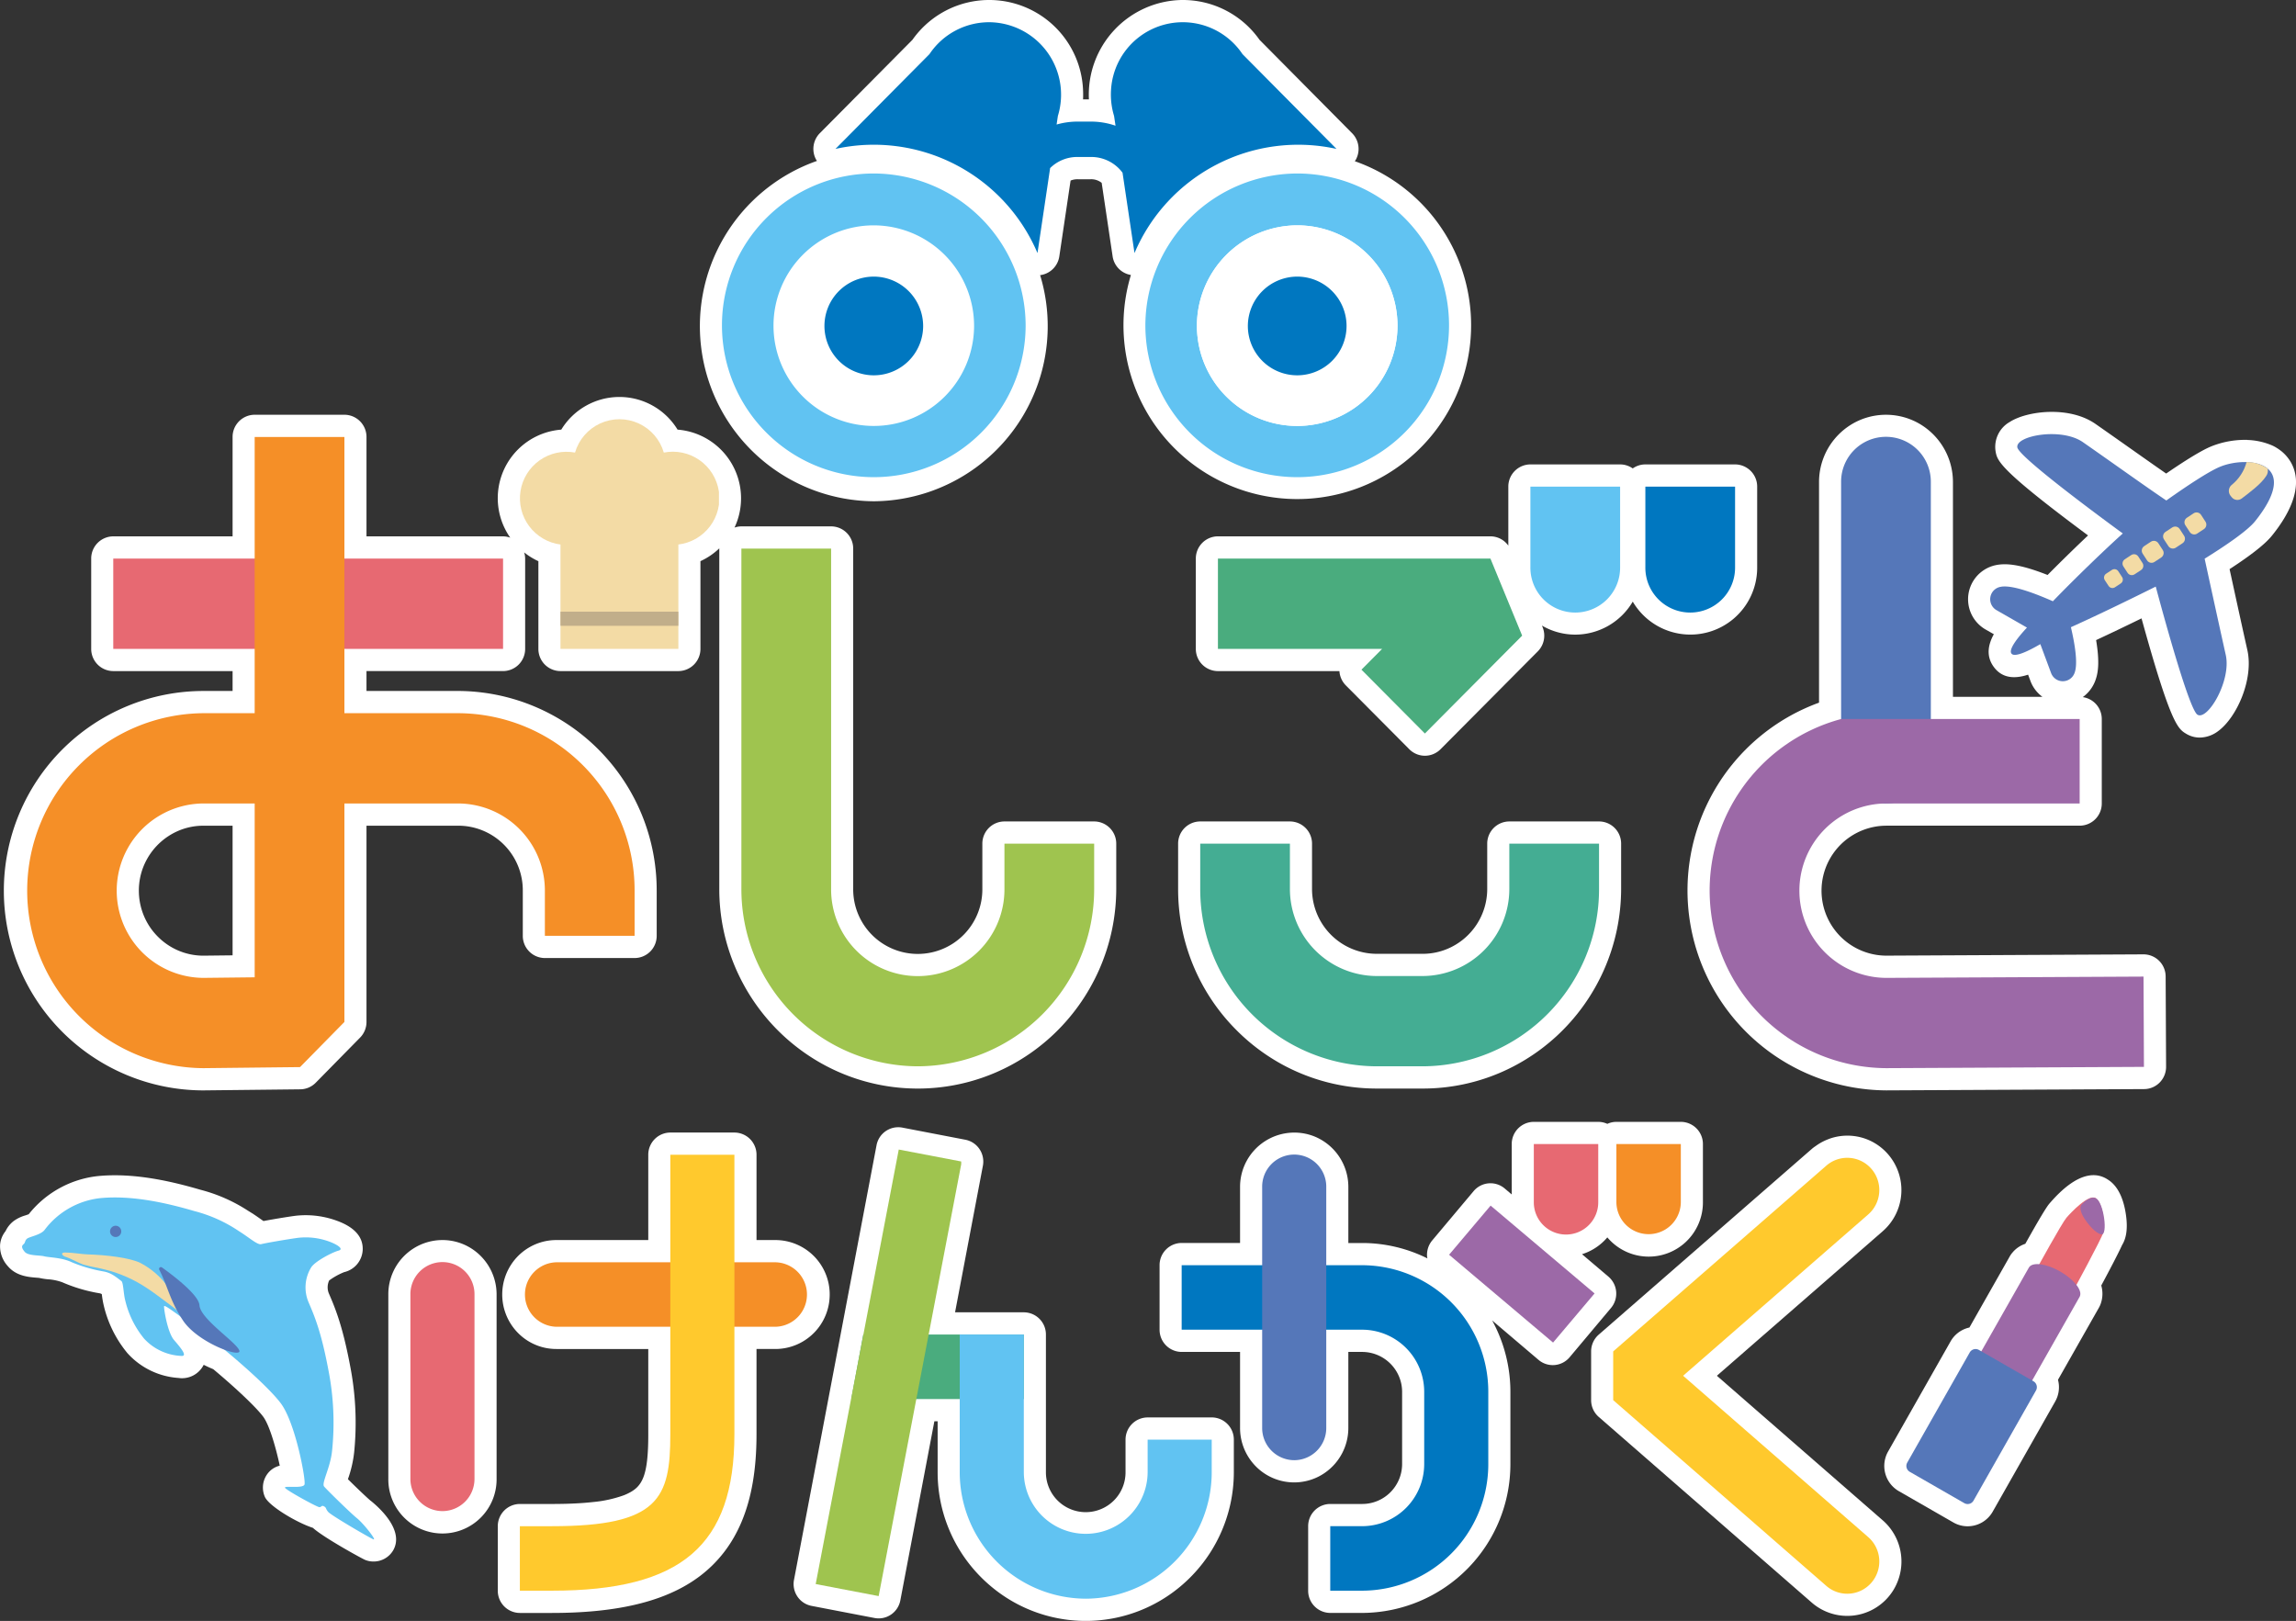
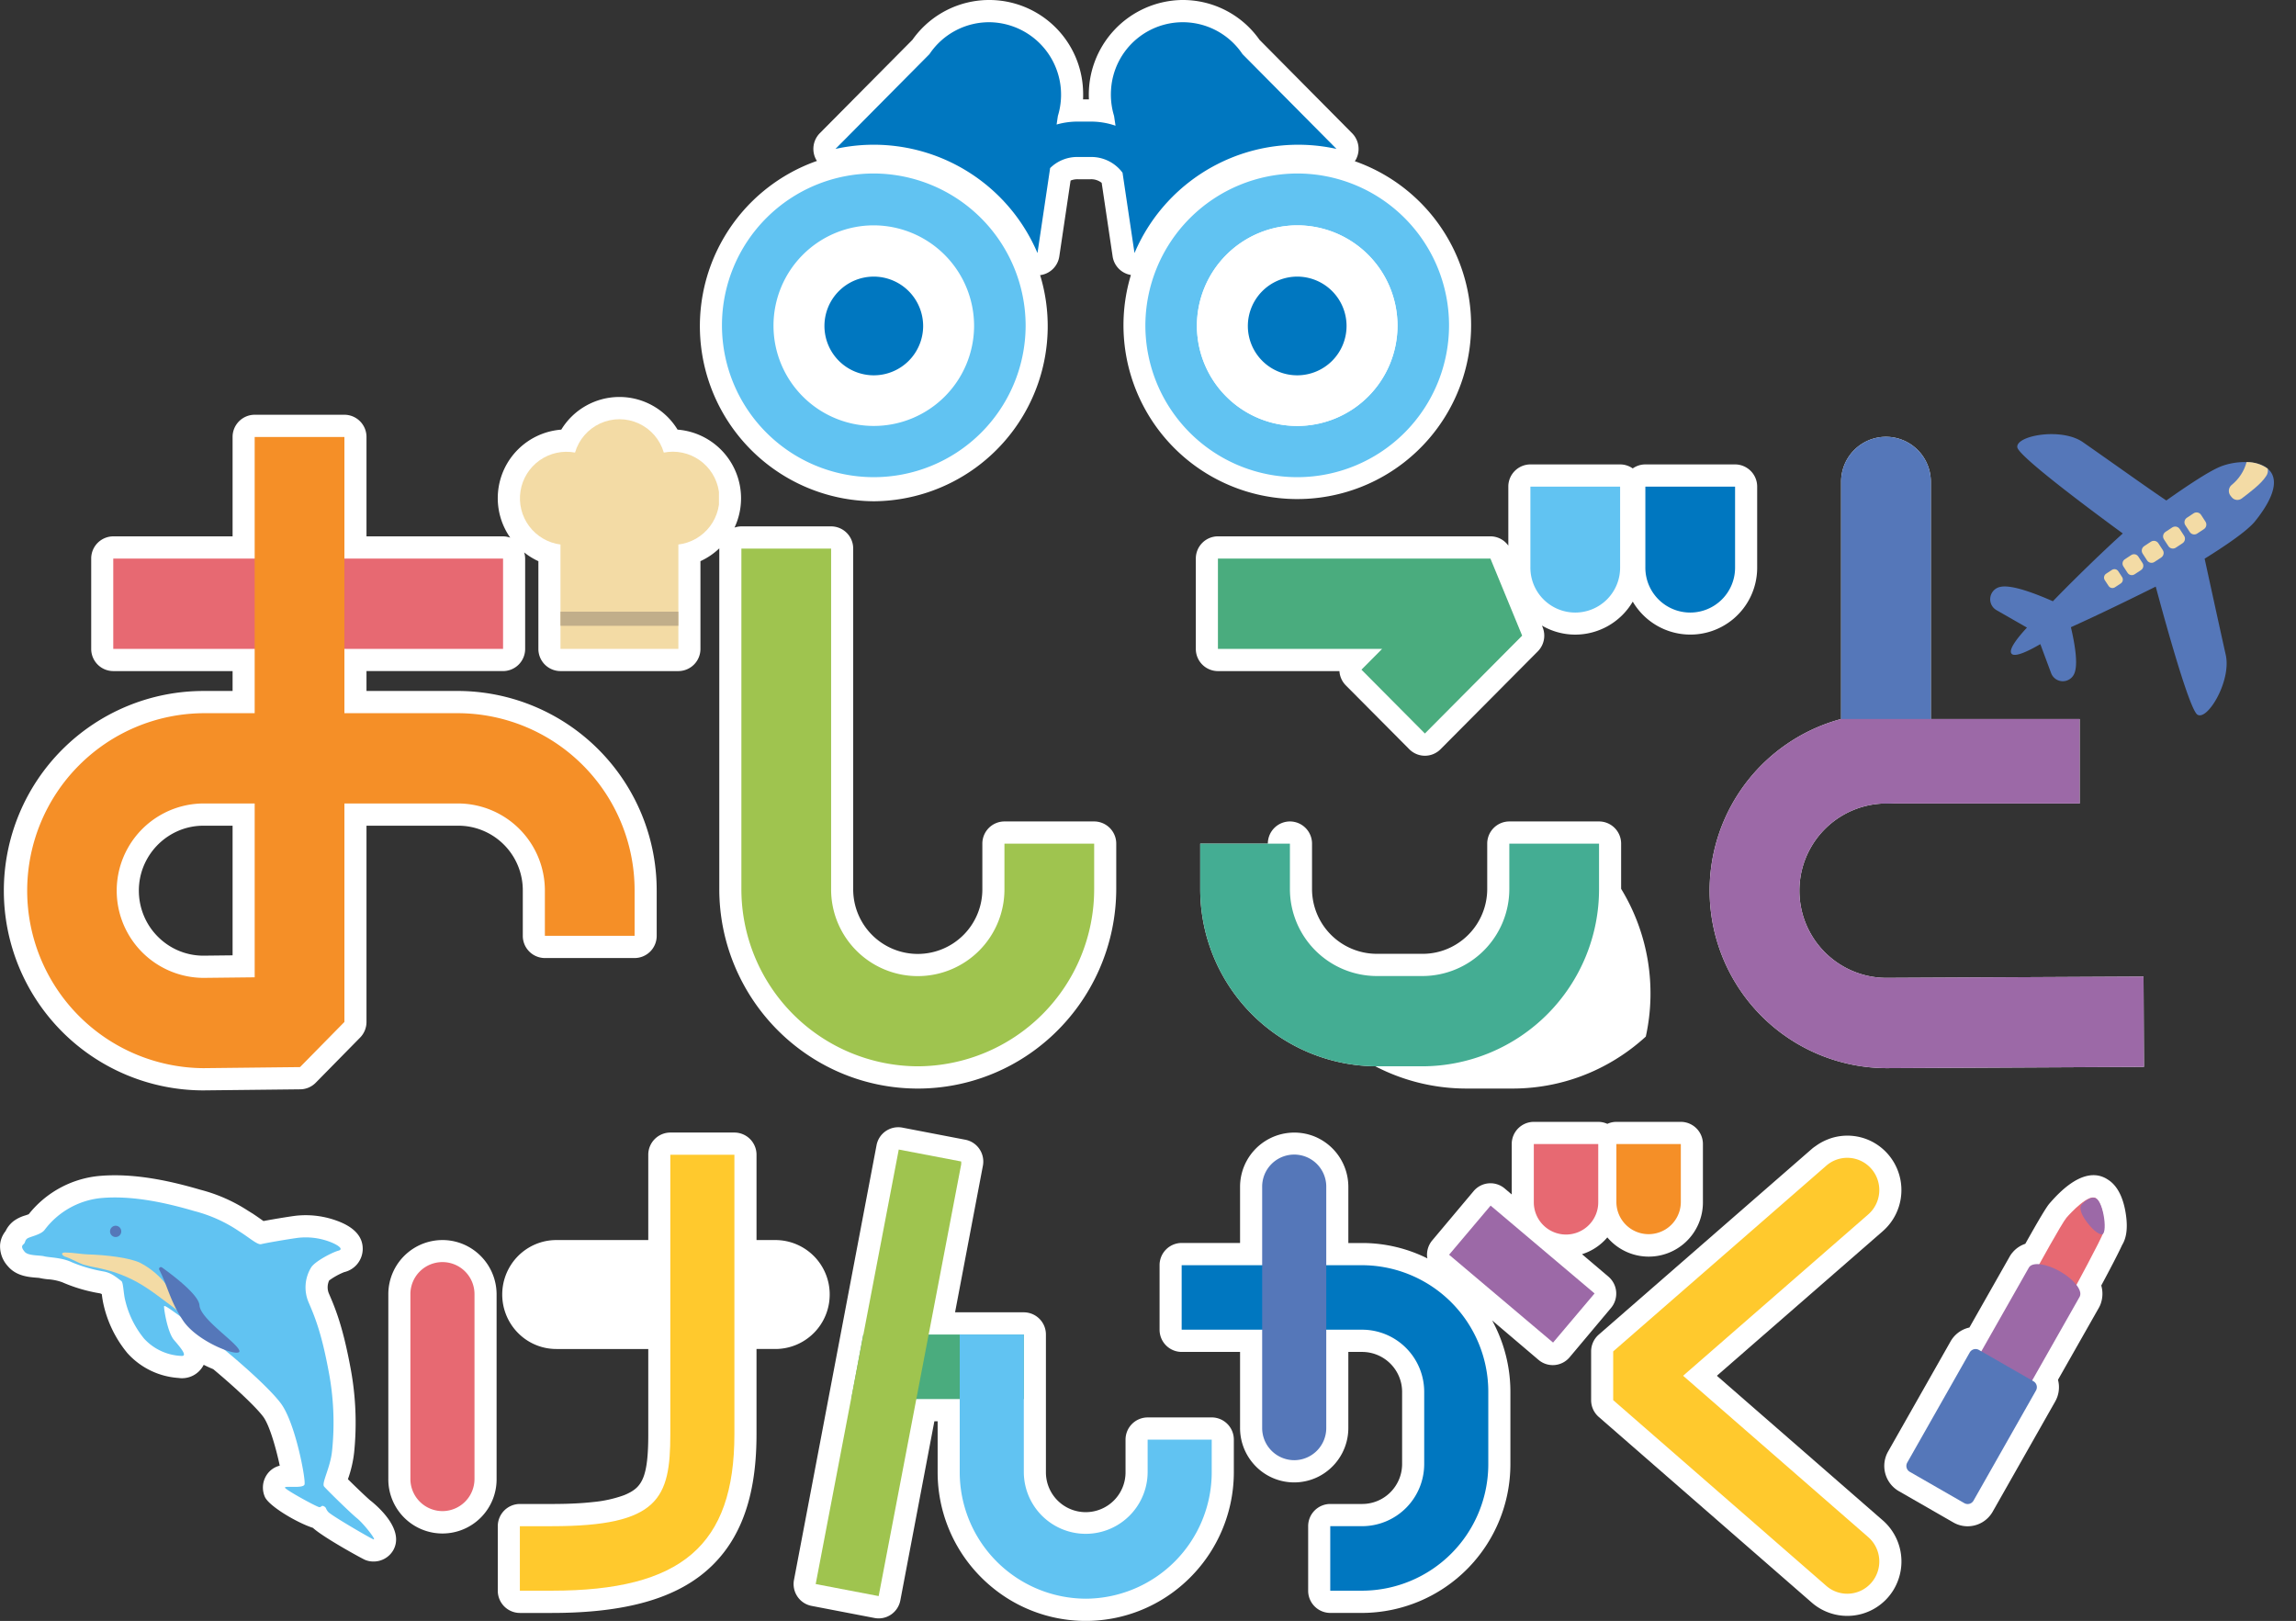
<svg xmlns="http://www.w3.org/2000/svg" xmlns:xlink="http://www.w3.org/1999/xlink" id="logo" width="519.657" height="366.859" viewBox="0 0 519.657 366.859">
  <rect x="0" y="0" width="519.657" height="366.859" fill="#333333" stroke="none" />
  <defs>
    <clipPath id="clip-path">
      <rect id="長方形_9682" data-name="長方形 9682" width="519.657" height="366.859" fill="none" />
    </clipPath>
    <clipPath id="clip-path-3">
      <path id="パス_13739" data-name="パス 13739" d="M282.361,65.54l-1.533,1.013a1.223,1.223,0,0,0-.348,1.684l1.007,1.544a1.206,1.206,0,0,0,1.672.35l1.535-1.013a1.225,1.225,0,0,0,.349-1.683l-1.007-1.546a1.212,1.212,0,0,0-1.676-.35" transform="translate(-280.283 -65.343)" fill="none" />
    </clipPath>
    <linearGradient id="linear-gradient" x1="-93.396" y1="48.653" x2="-93.063" y2="48.653" gradientUnits="objectBoundingBox">
      <stop offset="0" stop-color="#e6cec1" />
      <stop offset="0.035" stop-color="#e6cec1" />
      <stop offset="1" stop-color="#f3dba5" />
    </linearGradient>
    <clipPath id="clip-path-4">
      <path id="パス_13740" data-name="パス 13740" d="M279.619,67.341l-1.535,1.012a1.226,1.226,0,0,0-.348,1.684l1.005,1.544a1.21,1.21,0,0,0,1.676.35l1.533-1.012a1.225,1.225,0,0,0,.349-1.684l-1.007-1.544a1.209,1.209,0,0,0-1.014-.548,1.186,1.186,0,0,0-.66.2" transform="translate(-277.541 -67.142)" fill="none" />
    </clipPath>
    <linearGradient id="linear-gradient-2" x1="-92.513" y1="48.033" x2="-92.18" y2="48.033" xlink:href="#linear-gradient" />
    <clipPath id="clip-path-5">
      <path id="パス_13741" data-name="パス 13741" d="M276.884,69.159,275.35,70.17A1.225,1.225,0,0,0,275,71.855l1.005,1.544a1.208,1.208,0,0,0,1.674.35l1.535-1.012a1.226,1.226,0,0,0,.347-1.684l-1.005-1.544a1.211,1.211,0,0,0-1.014-.548,1.186,1.186,0,0,0-.66.2" transform="translate(-274.805 -68.96)" fill="none" />
    </clipPath>
    <linearGradient id="linear-gradient-3" x1="-91.6" y1="47.407" x2="-91.266" y2="47.407" xlink:href="#linear-gradient" />
    <clipPath id="clip-path-6">
      <path id="パス_13742" data-name="パス 13742" d="M274.314,70.858l-1.461.964a1.162,1.162,0,0,0-.33,1.6l.956,1.468a1.148,1.148,0,0,0,1.591.332l1.459-.962a1.165,1.165,0,0,0,.332-1.6L275.9,71.19a1.149,1.149,0,0,0-.963-.52,1.13,1.13,0,0,0-.628.188" transform="translate(-272.335 -70.67)" fill="none" />
    </clipPath>
    <linearGradient id="linear-gradient-4" x1="-95.425" y1="49.243" x2="-95.075" y2="49.243" xlink:href="#linear-gradient" />
    <clipPath id="clip-path-7">
      <path id="パス_13743" data-name="パス 13743" d="M271.75,72.745l-1.319.868a1.055,1.055,0,0,0-.3,1.447L271,76.384a1.035,1.035,0,0,0,1.434.3l1.319-.87a1.049,1.049,0,0,0,.3-1.443l-.864-1.326a1.031,1.031,0,0,0-.87-.47,1.016,1.016,0,0,0-.564.17" transform="translate(-269.965 -72.575)" fill="none" />
    </clipPath>
    <linearGradient id="linear-gradient-5" x1="-104.849" y1="53.814" x2="-104.461" y2="53.814" xlink:href="#linear-gradient" />
    <clipPath id="clip-path-8">
      <path id="パス_13744" data-name="パス 13744" d="M289.992,58.924a9.982,9.982,0,0,1-3.385,5.176,1.767,1.767,0,0,0-.247,2.446l.272.335a1.636,1.636,0,0,0,2.268.277c1.582-1.205,4.348-3.237,5.47-4.995a2.149,2.149,0,0,0,.4-1.762,8,8,0,0,0-4.72-1.477h-.056" transform="translate(-285.978 -58.924)" fill="none" />
    </clipPath>
    <linearGradient id="linear-gradient-6" x1="-54.407" y1="29.893" x2="-54.217" y2="29.893" xlink:href="#linear-gradient" />
    <clipPath id="clip-path-9">
      <path id="パス_13745" data-name="パス 13745" d="M79.187,61.007a10.537,10.537,0,1,0-3.293,20.807v23.62h26.68V81.813A10.54,10.54,0,1,0,99.28,61.007a10.46,10.46,0,0,0-20.093,0" transform="translate(-66.705 -53.458)" fill="none" />
    </clipPath>
    <linearGradient id="linear-gradient-7" x1="-2.612" y1="5.233" x2="-2.572" y2="5.233" xlink:href="#linear-gradient" />
    <clipPath id="clip-path-11">
      <rect id="長方形_9663" data-name="長方形 9663" width="20.307" height="82.946" fill="none" />
    </clipPath>
    <clipPath id="clip-path-12">
      <rect id="長方形_9664" data-name="長方形 9664" width="98.313" height="79.019" fill="none" />
    </clipPath>
    <clipPath id="clip-path-13">
      <rect id="長方形_9666" data-name="長方形 9666" width="88.225" height="20.432" fill="none" />
    </clipPath>
    <clipPath id="clip-path-14">
      <rect id="長方形_9667" data-name="長方形 9667" width="137.511" height="142.853" fill="none" />
    </clipPath>
    <clipPath id="clip-path-15">
      <path id="パス_13762" data-name="パス 13762" d="M41.018,178.4c2.092,1.59.67.41-1.965-1.674a23.47,23.47,0,0,0,1.965,1.674M8.538,159.719c-1.011.025-.566.8.418,1.042.534.13,3.228,1.525,3.778,1.675,3.187.87,1.632.314,5.22,1.207a30.084,30.084,0,0,1,9.173,4.1c2.154,1.363,8.232,6.061,11.926,8.983-3.426-3.255-5.324-6.936-7.029-9.107a18.043,18.043,0,0,0-6.4-5.58c-2.452-1.154-7.622-1.773-11.947-1.9-1.222-.036-3.378-.419-4.92-.419-.072,0-.145,0-.215,0" transform="translate(-7.965 -159.716)" fill="none" />
    </clipPath>
    <linearGradient id="linear-gradient-8" x1="-0.383" y1="4.112" x2="-0.333" y2="4.112" xlink:href="#linear-gradient" />
    <linearGradient id="linear-gradient-9" x1="-0.32" y1="37.456" x2="-0.215" y2="37.456" xlink:href="#linear-gradient" />
    <clipPath id="clip-path-17">
      <rect id="長方形_9671" data-name="長方形 9671" width="14.505" height="56.316" fill="none" />
    </clipPath>
    <clipPath id="clip-path-18">
      <rect id="長方形_9672" data-name="長方形 9672" width="64.116" height="14.595" fill="none" />
    </clipPath>
    <clipPath id="clip-path-19">
      <rect id="長方形_9673" data-name="長方形 9673" width="48.558" height="98.661" fill="none" />
    </clipPath>
    <clipPath id="clip-path-20">
      <rect id="長方形_9674" data-name="長方形 9674" width="69.402" height="73.664" fill="none" />
    </clipPath>
    <clipPath id="clip-path-21">
      <rect id="長方形_9675" data-name="長方形 9675" width="14.505" height="69.127" fill="none" />
    </clipPath>
    <clipPath id="clip-path-22">
      <rect id="長方形_9677" data-name="長方形 9677" width="39.056" height="14.595" fill="none" />
    </clipPath>
    <clipPath id="clip-path-23">
      <rect id="長方形_9679" data-name="長方形 9679" width="32.935" height="101.102" fill="none" />
    </clipPath>
    <clipPath id="clip-path-24">
      <rect id="長方形_9680" data-name="長方形 9680" width="57.036" height="59.783" fill="none" />
    </clipPath>
  </defs>
  <g id="グループ_21091" data-name="グループ 21091" clip-path="url(#clip-path)">
    <g id="グループ_21034" data-name="グループ 21034">
      <g id="グループ_21033" data-name="グループ 21033" clip-path="url(#clip-path)">
-         <path id="パス_13726" data-name="パス 13726" d="M351.273,61.709c-.053-.05-.109-.1-.164-.149-.116-.1-.256-.211-.4-.312a9.858,9.858,0,0,0-.834-.573c-.175-.11-.347-.215-.542-.319-.148-.078-.3-.153-.443-.215a15.367,15.367,0,0,0-5.68-1.262l0-.018a20.553,20.553,0,0,0-7.973,1.4c-.84.339-3.209,1.3-10.379,6.219-2.3-1.594-5.038-3.523-7.881-5.529-2.6-1.835-5.361-3.779-8.112-5.7-5.9-4.114-15.456-3-19.436-.43a6.481,6.481,0,0,0-3.179,6.633c.383,2.149.72,4.029,20.926,19.032-2.789,2.639-6.043,5.806-9.157,8.951-6.588-2.6-9.559-2.614-11.542-2.263a7.89,7.89,0,0,0-2.492,14.6l1.87,1.07c-1.251,2.258-1.8,4.808-.139,7.226,2.009,2.925,5.064,2.856,7.892,1.929l.524,1.407a7.859,7.859,0,0,0,2.717,3.607H276.6V68.421a15.267,15.267,0,0,0-5.512-11.762c-.376-.312-.766-.605-1.161-.875a15.061,15.061,0,0,0-2.581-1.409c-.452-.192-.917-.364-1.394-.513a15.169,15.169,0,0,0-9.017,0c-.473.147-.938.319-1.386.509a15.04,15.04,0,0,0-2.575,1.407q-.606.41-1.168.877a15.489,15.489,0,0,0-2.052,2.064,15.253,15.253,0,0,0-3.463,9.7v49.915a45.24,45.24,0,0,0,15.228,87.752l58.342-.291a4.983,4.983,0,0,0,3.53-1.491,5.047,5.047,0,0,0,1.448-3.566l-.1-20.431a5.016,5.016,0,0,0-5-5.007h-.025l-58.278.293a14.708,14.708,0,0,1,.012-29.415h43.836a5.016,5.016,0,0,0,5-5.03V122.039a5.006,5.006,0,0,0-4.3-4.959,8.094,8.094,0,0,0,2.925-3.983c.517-1.507.94-3.862.092-8.922,3.468-1.61,7.045-3.331,10.282-4.915,6.629,24,8.243,24.985,10.093,26.108a5.9,5.9,0,0,0,3.082.868,7.027,7.027,0,0,0,4.117-1.425c4.286-3.111,8.127-11.821,6.657-18.388-1.1-4.9-2.745-12.447-4.022-18.308,6.527-4.253,8.649-6.4,9.679-7.689,8.672-10.825,4.771-16.576,2.387-18.718" transform="translate(165.414 40.697)" fill="#fff" />
        <path id="パス_13727" data-name="パス 13727" d="M153.434,80.536v20.432a5.017,5.017,0,0,0,5,5.032h27.5a5.055,5.055,0,0,0,1.453,3.234l14.362,14.449a4.978,4.978,0,0,0,7.07,0l22.013-22.149a5.054,5.054,0,0,0,1.083-5.484l-.143-.35a14.969,14.969,0,0,0,7.544,2.043,15.125,15.125,0,0,0,13.008-7.469A15.122,15.122,0,0,0,280.484,82.5V64.251a5.015,5.015,0,0,0-5-5.03H255.178a4.95,4.95,0,0,0-2.858.909,4.946,4.946,0,0,0-2.858-.909h-20.3a5.015,5.015,0,0,0-5,5.03V77.6a4.981,4.981,0,0,0-4.047-2.1H158.435a5.016,5.016,0,0,0-5,5.03" transform="translate(117.219 45.889)" fill="#fff" />
        <path id="パス_13728" data-name="パス 13728" d="M45.612,207.558l21.866-.241a4.982,4.982,0,0,0,3.5-1.493l10.042-10.216a5.048,5.048,0,0,0,1.445-3.537v-44.42h20.758a14.878,14.878,0,0,1,1.5.076,14.626,14.626,0,0,1,13.119,14.63v10.216a5.016,5.016,0,0,0,5,5.032h20.305a5.016,5.016,0,0,0,5-5.032V162.357a45.113,45.113,0,0,0-44.921-45.2H82.465v-4.5h30.91a5.015,5.015,0,0,0,5-5.03V87.2a4.988,4.988,0,0,0-.22-1.4,15.273,15.273,0,0,0,3.214,1.984V107.63a5.015,5.015,0,0,0,5,5.03h26.68a5.017,5.017,0,0,0,5-5.03V87.778a15.386,15.386,0,0,0,4.269-2.9c0,.021-.005.041-.005.06v77a45.053,45.053,0,0,0,3.537,17.58c.557,1.324,1.192,2.652,1.9,3.961q.516.953,1.079,1.889a45.268,45.268,0,0,0,11.543,12.781c.577.433,1.164.854,1.757,1.257a44.6,44.6,0,0,0,51.975-1.26c1.147-.866,2.265-1.794,3.323-2.762a45.43,45.43,0,0,0,14.731-33.446V151.72a5.015,5.015,0,0,0-5-5.03H226.853a5.015,5.015,0,0,0-5,5.03v10.216a14.616,14.616,0,1,1-29.231,0v-77a5.015,5.015,0,0,0-5-5.03H167.316a4.945,4.945,0,0,0-1.554.272,15.59,15.59,0,0,0-12.893-22.168,15.411,15.411,0,0,0-26.318,0A15.557,15.557,0,0,0,115,82.461a4.958,4.958,0,0,0-1.628-.295H82.465V59.675a5.018,5.018,0,0,0-5-5.032H57.158a5.018,5.018,0,0,0-5,5.032V82.166h-27a5.015,5.015,0,0,0-5,5.03V107.63a5.015,5.015,0,0,0,5,5.03h27v4.5h-6.6a45.2,45.2,0,0,0,.055,90.4m-14.671-45.2c0-.508.026-1.01.076-1.505a14.53,14.53,0,0,1,1.688-5.49,14.79,14.79,0,0,1,7.174-6.556,14.4,14.4,0,0,1,5.678-1.155h6.6v29.339l-6.636.075a14.462,14.462,0,0,1-8.144-2.527c-.388-.266-.766-.55-1.118-.843a15.182,15.182,0,0,1-1.986-2,14.763,14.763,0,0,1-3.33-9.332" transform="translate(0.484 39.227)" fill="#fff" />
-         <path id="パス_13729" data-name="パス 13729" d="M176.47,104.749H156.163a5.017,5.017,0,0,0-5,5.03V120a45.036,45.036,0,0,0,13.172,31.948c1,1.012,2.076,1.991,3.189,2.918a45.254,45.254,0,0,0,7.16,4.87,44.717,44.717,0,0,0,21.4,5.465h10.422a45.369,45.369,0,0,0,4.585-.232c1.489-.153,2.988-.385,4.458-.687a44.581,44.581,0,0,0,6.4-1.83q1.029-.381,2.041-.811a44.933,44.933,0,0,0,5.807-3c1.233-.756,2.438-1.574,3.579-2.435s2.254-1.784,3.33-2.763A45.442,45.442,0,0,0,251.43,120V109.779a5.015,5.015,0,0,0-5-5.03H226.122a5.017,5.017,0,0,0-5,5.03V120a14.706,14.706,0,0,1-8.935,13.553,14.422,14.422,0,0,1-5.68,1.154H196.085A14.678,14.678,0,0,1,181.47,120V109.779a5.017,5.017,0,0,0-5-5.03" transform="translate(115.483 81.168)" fill="#fff" />
+         <path id="パス_13729" data-name="パス 13729" d="M176.47,104.749a5.017,5.017,0,0,0-5,5.03V120a45.036,45.036,0,0,0,13.172,31.948c1,1.012,2.076,1.991,3.189,2.918a45.254,45.254,0,0,0,7.16,4.87,44.717,44.717,0,0,0,21.4,5.465h10.422a45.369,45.369,0,0,0,4.585-.232c1.489-.153,2.988-.385,4.458-.687a44.581,44.581,0,0,0,6.4-1.83q1.029-.381,2.041-.811a44.933,44.933,0,0,0,5.807-3c1.233-.756,2.438-1.574,3.579-2.435s2.254-1.784,3.33-2.763A45.442,45.442,0,0,0,251.43,120V109.779a5.015,5.015,0,0,0-5-5.03H226.122a5.017,5.017,0,0,0-5,5.03V120a14.706,14.706,0,0,1-8.935,13.553,14.422,14.422,0,0,1-5.68,1.154H196.085A14.678,14.678,0,0,1,181.47,120V109.779a5.017,5.017,0,0,0-5-5.03" transform="translate(115.483 81.168)" fill="#fff" />
        <path id="パス_13730" data-name="パス 13730" d="M83.935,223.571l0,0c-.78-.625-3.424-3.163-5.191-4.913a26.852,26.852,0,0,0,1.409-6.049,66.973,66.973,0,0,0-.916-19.644c-1.741-9.245-3.449-13.207-4.821-16.389a3.669,3.669,0,0,1,.086-2.9,15.4,15.4,0,0,1,3.4-1.885,5.423,5.423,0,0,0,4.189-5.042c.115-2.971-1.928-5.216-6.066-6.666a20.452,20.452,0,0,0-9.217-1.035c-1.812.243-5.059.781-7.178,1.182l-.54-.38c-.718-.506-1.506-1.061-2.339-1.576l-.647-.4a36.412,36.412,0,0,0-10.714-4.718c-5.916-1.73-14.771-3.942-23.247-3.1a23.154,23.154,0,0,0-15.639,8.628c-.238.094-.552.2-.771.273a8.347,8.347,0,0,0-2.674,1.3,6.259,6.259,0,0,0-1.8,2.254A5.675,5.675,0,0,0,.024,165.56a6.651,6.651,0,0,0,1.766,4.9c1.882,2.222,4.648,2.444,6.479,2.591.22.018.43.03.609.053a15.128,15.128,0,0,0,1.984.311,11.7,11.7,0,0,1,3.225.669,35.832,35.832,0,0,0,8.464,2.5,1.267,1.267,0,0,1,.494.2,20.647,20.647,0,0,0,.471,2.7,26.334,26.334,0,0,0,5.32,10.639,17.055,17.055,0,0,0,11.529,5.618,5.481,5.481,0,0,0,5.657-2.819c.026-.051.055-.1.079-.154.736.369,1.459.7,2.156.981,5.244,4.377,9.749,8.66,11.321,10.774,1.438,1.933,2.921,7.224,3.738,11.072a4.948,4.948,0,0,0-2.993,2.155,5.217,5.217,0,0,0-.37,4.918c.958,2.123,7.294,5.854,10.866,7,2.371,2.181,11.18,7,11.812,7.252a5.007,5.007,0,0,0,1.9.369,5.144,5.144,0,0,0,4.442-2.5c2.646-4.551-3.187-9.742-5.036-11.224" transform="translate(0 116.126)" fill="#fff" />
        <path id="パス_13731" data-name="パス 13731" d="M292.352,150.842c-2.535-1.679-6.8-1.974-13.129,5.351-.39.451-1.092,1.26-5.535,9.192a6.417,6.417,0,0,0-2.907,1.986,5,5,0,0,0-.589.827l-9.155,16.135c-.108.025-.215.05-.325.08a6.5,6.5,0,0,0-3.948,3.079L242.633,212.4a6.588,6.588,0,0,0,2.429,8.967l12.346,7.091a6.449,6.449,0,0,0,3.219.861,6.524,6.524,0,0,0,5.68-3.31L280.44,201.1a6.558,6.558,0,0,0,.644-4.934l9.291-16.371a5.157,5.157,0,0,0,.427-.985,6.737,6.737,0,0,0,.078-3.983c1.877-3.5,3.842-7.24,4.72-9.171.97-1.567,1.267-3.717.907-6.517-.369-2.881-1.392-6.6-4.154-8.294" transform="translate(184.703 116.12)" fill="#fff" />
        <path id="パス_13732" data-name="パス 13732" d="M252.126,181.512a5.04,5.04,0,0,0-1.755-3.422l-5.976-5.08a12.32,12.32,0,0,0,5.728-3.805,12.265,12.265,0,0,0,21.637-8.017v-13.1a5.016,5.016,0,0,0-5-5.03H252.174a4.929,4.929,0,0,0-2.051.453,4.937,4.937,0,0,0-2.053-.453H233.486a5.015,5.015,0,0,0-5,5.03v11.4l-1.586-1.347a4.977,4.977,0,0,0-7.045.6l-9.363,11.15a5.052,5.052,0,0,0-1.162,3.669c.012.135.051.263.072.4a33.086,33.086,0,0,0-14.733-3.481h-3.161V157.8a12.326,12.326,0,0,0-7.485-11.361A12.281,12.281,0,0,0,167,157.8v12.666H153.783a5.018,5.018,0,0,0-5,5.032v14.6a5.018,5.018,0,0,0,5,5.032H167v17.2a12.33,12.33,0,0,0,2.1,6.906,12.561,12.561,0,0,0,1.485,1.812,12.2,12.2,0,0,0,13.427,2.645,12,12,0,0,0,2.094-1.143,12.343,12.343,0,0,0,5.4-10.22v-17.2h3.161a9.067,9.067,0,0,1,8.83,7.245,9.118,9.118,0,0,1,.18,1.821v16.276a9.034,9.034,0,0,1-1.535,5.06,9.009,9.009,0,0,1-7.476,4.008h-7.253a5.017,5.017,0,0,0-5,5.032v14.595a5.017,5.017,0,0,0,5,5.032h7.253a33.662,33.662,0,0,0,33.519-33.726V204.2a33.67,33.67,0,0,0-4.133-16.2l10.5,8.928a4.979,4.979,0,0,0,7.045-.6l9.363-11.152a5.048,5.048,0,0,0,1.162-3.667" transform="translate(113.665 110.85)" fill="#fff" />
        <path id="パス_13733" data-name="パス 13733" d="M196.46,209.424H181.953a5.018,5.018,0,0,0-5,5.032v7.3a9.011,9.011,0,1,1-18.021,0V190.665a5.017,5.017,0,0,0-5-5.032H138.369l6.3-33.176a5.056,5.056,0,0,0-.776-3.772,4.992,4.992,0,0,0-3.2-2.114l-14.248-2.74a5,5,0,0,0-5.851,4L101.914,246.19a5.055,5.055,0,0,0,.776,3.772,4.985,4.985,0,0,0,3.2,2.114l14.248,2.74a4.963,4.963,0,0,0,3.748-.779,5.022,5.022,0,0,0,2.1-3.218l7.7-40.529h.739v11.462a33.62,33.62,0,0,0,9.829,23.842,34.009,34.009,0,0,0,4.957,4.114,33.3,33.3,0,0,0,40.046-1.942,33.724,33.724,0,0,0,12.207-26.014v-7.3a5.018,5.018,0,0,0-5-5.032" transform="translate(77.792 111.381)" fill="#fff" />
        <path id="パス_13734" data-name="パス 13734" d="M70.74,161.738a12.232,12.232,0,0,0-6.2-3.362,12.258,12.258,0,0,0-14.713,12.08v41.722a12.253,12.253,0,1,0,24.505,0V170.456a12.332,12.332,0,0,0-2.092-6.892,12.533,12.533,0,0,0-1.5-1.826" transform="translate(38.063 122.531)" fill="#fff" />
        <path id="パス_13735" data-name="パス 13735" d="M138.992,181.081a12.305,12.305,0,0,0-12.254-12.328h-4.309v-19.3a5.016,5.016,0,0,0-5-5.032h-14.5a5.016,5.016,0,0,0-5,5.032v19.3h-20.8a12.411,12.411,0,0,0-2.471.25,12.273,12.273,0,0,0-7.686,5.181,12.381,12.381,0,0,0,0,13.789,12.013,12.013,0,0,0,1.494,1.823,12.181,12.181,0,0,0,6.2,3.365,12.415,12.415,0,0,0,2.464.249h20.8V212.7c0,9.686-1.406,11.908-4.77,13.487-.245.117-.5.224-.755.327a28.22,28.22,0,0,1-6.975,1.532q-1.561.176-3.325.28c-1.794.107-3.8.16-5.976.16H68.871a5.018,5.018,0,0,0-5,5.032v14.6a5.018,5.018,0,0,0,5,5.032h7.252c14,0,24.366-2.318,31.7-7.089.563-.367,1.11-.745,1.644-1.145a29.5,29.5,0,0,0,3.011-2.584,29.06,29.06,0,0,0,4.816-6.262,33.024,33.024,0,0,0,1.783-3.624c2.254-5.4,3.35-11.854,3.35-19.742V193.409h4.309a12.305,12.305,0,0,0,12.254-12.328" transform="translate(48.795 111.906)" fill="#fff" />
        <path id="パス_13736" data-name="パス 13736" d="M270.15,231.877l-37.535-32.715,37.541-32.716a12.34,12.34,0,0,0,2.969-3.869l0,0a12.385,12.385,0,0,0-1.739-13.519,12.216,12.216,0,0,0-3.844-2.985,11.98,11.98,0,0,0-2.226-.841,12.2,12.2,0,0,0-6.583.076,11.023,11.023,0,0,0-1.074.38,12.111,12.111,0,0,0-2.7,1.494,7.789,7.789,0,0,0-.848.634l-48.229,42.033a5.043,5.043,0,0,0-1.727,3.8v11.031a5.04,5.04,0,0,0,1.727,3.8l48.229,42.036a12.243,12.243,0,0,0,19.674-5.5,12.357,12.357,0,0,0-3.63-13.138" transform="translate(155.966 112.212)" fill="#fff" />
        <path id="パス_13737" data-name="パス 13737" d="M129.164,113.45a39.639,39.639,0,0,0,37.645-51.182l.042,0a5.016,5.016,0,0,0,4.3-4.244l2.552-17.156a4.128,4.128,0,0,1,1.646-.3h2.868a3.816,3.816,0,0,1,2.524.815l2.477,16.645a5.01,5.01,0,0,0,4.137,4.208,39.341,39.341,0,1,0,50.677-25.75c.079-.121.168-.233.238-.36a5.058,5.058,0,0,0-.847-5.972L216.463,9.009A21.2,21.2,0,0,0,199.112,0l-.277,0a21.427,21.427,0,0,0-20.982,22.486h-1.33q.053-1.108-.005-2.224A21.256,21.256,0,0,0,137.911,9.009L116.948,30.146a5.057,5.057,0,0,0-.845,5.972c.058.106.131.2.2.3a39.636,39.636,0,0,0,12.865,77.032" transform="translate(68.604 0)" fill="#fff" />
        <path id="パス_13738" data-name="パス 13738" d="M307.435,62.722c-2.628,1.065-7.781,4.515-12.217,7.653-4.408-2.957-11.653-8.159-18.869-13.191-4.893-3.411-15.318-1.47-14.847,1.177.376,2.1,17.033,14.479,23.868,19.481-3.826,3.429-10.429,9.765-15.827,15.342-3.971-1.759-9.18-3.733-11.725-3.285-.044.009-.088.016-.132.023a2.851,2.851,0,0,0-.9,5.275l6.892,3.946c-2.094,2.261-4.181,4.9-3.524,5.859.683.992,3.852-.543,6.551-2.116l2.436,6.549a2.823,2.823,0,0,0,5.318-.053l.042-.126c.716-2.091.021-6.372-.877-10.2,6.811-3.067,14.667-6.931,19.2-9.19,2.268,8.448,7.659,27.91,9.448,28.994,2.288,1.39,7.705-7.687,6.4-13.53-1.328-5.942-3.473-15.775-4.78-21.781,4.6-2.858,9.66-6.28,11.422-8.479,10.81-13.493-1.6-14.893-7.885-12.346" transform="translate(195.087 42.897)" fill="#5577b9" />
      </g>
    </g>
    <g id="グループ_21036" data-name="グループ 21036" transform="translate(494.411 115.976)">
      <g id="グループ_21035" data-name="グループ 21035" transform="translate(0 0)" clip-path="url(#clip-path-3)">
        <rect id="長方形_9655" data-name="長方形 9655" width="5.292" height="5.156" transform="translate(-0.168 0)" fill="url(#linear-gradient)" />
      </g>
    </g>
    <g id="グループ_21038" data-name="グループ 21038" transform="translate(489.574 119.169)">
      <g id="グループ_21037" data-name="グループ 21037" transform="translate(0 0)" clip-path="url(#clip-path-4)">
        <rect id="長方形_9656" data-name="長方形 9656" width="5.29" height="5.156" transform="translate(-0.167 0)" fill="url(#linear-gradient-2)" />
      </g>
    </g>
    <g id="グループ_21040" data-name="グループ 21040" transform="translate(484.749 122.396)">
      <g id="グループ_21039" data-name="グループ 21039" clip-path="url(#clip-path-5)">
        <rect id="長方形_9657" data-name="長方形 9657" width="5.29" height="5.156" transform="translate(-0.168 0)" fill="url(#linear-gradient-3)" />
      </g>
    </g>
    <g id="グループ_21042" data-name="グループ 21042" transform="translate(480.392 125.431)">
      <g id="グループ_21041" data-name="グループ 21041" transform="translate(0 0)" clip-path="url(#clip-path-6)">
        <rect id="長方形_9658" data-name="長方形 9658" width="5.033" height="4.902" transform="translate(-0.159 0)" fill="url(#linear-gradient-4)" />
      </g>
    </g>
    <g id="グループ_21044" data-name="グループ 21044" transform="translate(476.21 128.812)">
      <g id="グループ_21043" data-name="グループ 21043" transform="translate(0 0)" clip-path="url(#clip-path-7)">
        <rect id="長方形_9659" data-name="長方形 9659" width="4.54" height="4.423" transform="translate(-0.144 0)" fill="url(#linear-gradient-5)" />
      </g>
    </g>
    <g id="グループ_21046" data-name="グループ 21046" transform="translate(504.458 104.583)">
      <g id="グループ_21045" data-name="グループ 21045" transform="translate(0 0)" clip-path="url(#clip-path-8)">
        <rect id="長方形_9660" data-name="長方形 9660" width="9.268" height="8.773" transform="translate(-0.218 0)" fill="url(#linear-gradient-6)" />
      </g>
    </g>
    <g id="グループ_21048" data-name="グループ 21048" transform="translate(117.666 94.882)">
      <g id="グループ_21047" data-name="グループ 21047" transform="translate(0 0)" clip-path="url(#clip-path-9)">
        <rect id="長方形_9661" data-name="長方形 9661" width="45.055" height="51.976" transform="translate(0 0)" fill="url(#linear-gradient-7)" />
      </g>
    </g>
    <g id="グループ_21062" data-name="グループ 21062">
      <g id="グループ_21061" data-name="グループ 21061" clip-path="url(#clip-path)">
        <rect id="長方形_9662" data-name="長方形 9662" width="26.682" height="3.195" transform="translate(126.852 138.441)" fill="#c1ae8a" />
        <path id="パス_13746" data-name="パス 13746" d="M135.048,187.125a40.092,40.092,0,0,0,39.922-40.169V136.74H154.664v10.216a19.616,19.616,0,1,1-39.231,0v-77H95.126v77a40.092,40.092,0,0,0,39.922,40.169" transform="translate(72.674 54.209)" fill="#fff" />
        <path id="パス_13747" data-name="パス 13747" d="M223.958,117.8a19.7,19.7,0,0,1-19.615,19.737H193.919A19.7,19.7,0,0,1,174.3,117.8V107.584H154V117.8a40.092,40.092,0,0,0,39.922,40.169h10.423a40.091,40.091,0,0,0,39.92-40.169V107.584H223.958Z" transform="translate(117.649 83.365)" fill="#fff" />
        <path id="パス_13748" data-name="パス 13748" d="M188.754,96.371l14.359,14.448,22.014-22.147L217.946,71.23H156.269V91.662h37.165Z" transform="translate(119.385 55.195)" fill="#fff" />
        <path id="パス_13749" data-name="パス 13749" d="M259.325,198.576l58.342-.291-.1-20.432-58.289.291a19.738,19.738,0,0,1,0-39.475H303.11V119.557H269.427V65.939a10.153,10.153,0,1,0-20.305,0v53.617a40.2,40.2,0,0,0,10.2,79.02" transform="translate(167.58 43.179)" fill="#fff" />
        <path id="パス_13750" data-name="パス 13750" d="M43.391,198.576l21.866-.241L75.3,188.119v-49.45h25.756a19.7,19.7,0,0,1,19.617,19.738v10.216h20.307V158.407a40.093,40.093,0,0,0-39.924-40.171H75.3V103.679h35.909V83.246H75.3V55.723H54.993V83.246H22.986v20.432H54.993v14.558h-11.6a40.171,40.171,0,0,0,0,80.34m0-59.908h11.6v39.346l-11.653.13a19.738,19.738,0,0,1,.051-39.475" transform="translate(2.65 43.179)" fill="#fff" />
        <path id="パス_13751" data-name="パス 13751" d="M206.515,90.515A10.185,10.185,0,0,0,216.669,80.3V62.055H196.362V80.3a10.185,10.185,0,0,0,10.153,10.216" transform="translate(150.015 48.085)" fill="#fff" />
        <path id="パス_13752" data-name="パス 13752" d="M221.266,90.515A10.185,10.185,0,0,0,231.42,80.3V62.055H211.113V80.3a10.185,10.185,0,0,0,10.153,10.216" transform="translate(161.284 48.085)" fill="#fff" />
        <path id="パス_13753" data-name="パス 13753" d="M135.048,187.125a40.092,40.092,0,0,1-39.922-40.169v-77h20.307v77a19.616,19.616,0,1,0,39.231,0V136.74H174.97v10.216a40.092,40.092,0,0,1-39.922,40.169" transform="translate(72.674 54.209)" fill="#9fc44f" />
        <path id="パス_13754" data-name="パス 13754" d="M204.342,157.969H193.92A40.091,40.091,0,0,1,154,117.8V107.584H174.3V117.8a19.7,19.7,0,0,0,19.617,19.737h10.422A19.7,19.7,0,0,0,223.957,117.8V107.584h20.307V117.8a40.091,40.091,0,0,1-39.922,40.169" transform="translate(117.65 83.365)" fill="#44ad93" />
        <path id="パス_13755" data-name="パス 13755" d="M203.113,110.818,188.755,96.371l4.68-4.709H156.269V71.23h61.677l7.179,17.44Z" transform="translate(119.386 55.195)" fill="#4aac7e" />
        <g id="グループ_21051" data-name="グループ 21051" transform="translate(416.701 98.902)" style="mix-blend-mode: multiply;isolation: isolate">
          <g id="グループ_21050" data-name="グループ 21050">
            <g id="グループ_21049" data-name="グループ 21049" clip-path="url(#clip-path-11)">
              <path id="パス_13756" data-name="パス 13756" d="M246.382,138.669a10.185,10.185,0,0,1-10.153-10.216V65.939a10.154,10.154,0,1,1,20.307,0v62.513a10.185,10.185,0,0,1-10.153,10.216" transform="translate(-236.229 -55.723)" fill="#5577b9" />
            </g>
          </g>
        </g>
        <g id="グループ_21054" data-name="グループ 21054" transform="translate(386.932 162.735)" style="mix-blend-mode: multiply;isolation: isolate">
          <g id="グループ_21053" data-name="グループ 21053">
            <g id="グループ_21052" data-name="グループ 21052" clip-path="url(#clip-path-12)">
              <path id="パス_13757" data-name="パス 13757" d="M317.566,149.984l-58.29.291a19.738,19.738,0,0,1,0-39.475h43.837V91.688H249.124a40.2,40.2,0,0,0,10.2,79.019l58.34-.291Z" transform="translate(-219.353 -91.688)" fill="#9c69a7" />
            </g>
          </g>
        </g>
        <g id="グループ_21057" data-name="グループ 21057" transform="translate(25.635 126.425)" style="mix-blend-mode: multiply;isolation: isolate">
          <g id="グループ_21056" data-name="グループ 21056">
            <g id="グループ_21055" data-name="グループ 21055" clip-path="url(#clip-path-13)">
              <rect id="長方形_9665" data-name="長方形 9665" width="88.225" height="20.432" transform="translate(-0.001)" fill="#e76972" />
            </g>
          </g>
        </g>
        <g id="グループ_21060" data-name="グループ 21060" transform="translate(6.118 98.902)" style="mix-blend-mode: multiply;isolation: isolate">
          <g id="グループ_21059" data-name="グループ 21059">
            <g id="グループ_21058" data-name="グループ 21058" clip-path="url(#clip-path-14)">
              <path id="パス_13758" data-name="パス 13758" d="M43.391,198.576a40.171,40.171,0,0,1,0-80.34h11.6V55.723H75.3v62.513h25.756a40.093,40.093,0,0,1,39.924,40.171v10.216H120.673V158.407a19.7,19.7,0,0,0-19.617-19.738H75.3v49.45L65.257,198.335Zm0-59.908a19.738,19.738,0,0,0-.051,39.475l11.653-.13V138.669Z" transform="translate(-3.468 -55.723)" fill="#f58f27" />
            </g>
          </g>
        </g>
        <path id="パス_13759" data-name="パス 13759" d="M196.362,62.055V80.3a10.153,10.153,0,1,0,20.305,0V62.055Z" transform="translate(150.015 48.085)" fill="#61c3f2" />
        <path id="パス_13760" data-name="パス 13760" d="M211.113,62.055V80.3a10.153,10.153,0,1,0,20.305,0V62.055Z" transform="translate(161.284 48.085)" fill="#0077c0" />
        <path id="パス_13761" data-name="パス 13761" d="M25.326,171.628c-1.512-1.157-2.376-1.86-4-2.176a33.6,33.6,0,0,1-7.253-2.1c-2.272-1.09-5.191-1.058-6.207-1.335S4.225,165.94,3.431,165s-.706-1.36-.258-1.729.233-.811.806-1.264,3.152-.843,3.983-2.014a18.243,18.243,0,0,1,12.5-7.139c7.4-.729,15.394,1.175,21.363,2.923a32.555,32.555,0,0,1,10.139,4.576c2.254,1.4,4.152,3.134,4.987,2.911s5.717-1.081,8.352-1.436a15.42,15.42,0,0,1,6.909.8c1.7.595,3.63,1.723,2.24,2.1s-5.188,2.336-6.156,3.743a8.623,8.623,0,0,0-.639,7.909c1.409,3.268,2.891,6.814,4.495,15.323a61.65,61.65,0,0,1,.85,18.244c-.362,3.891-2.461,7.4-1.81,8.172s6.008,6.031,7.456,7.192,4.578,5.115,3.687,4.755-9.57-5.428-10.22-6.2-.34-.907-.926-1.25-.556.149-1.044.179-7.571-3.866-7.811-4.4,4.085.254,4.421-.733-2.032-13.885-5.341-18.342-14.288-13.7-18.977-16.989-7.409-5.507-7.47-4.991.76,5.886,2.263,7.63,3.232,3.779,1.542,3.582a12.107,12.107,0,0,1-8.328-3.912,21.386,21.386,0,0,1-4.267-8.644c-.4-1.493-.42-4.031-.856-4.364" transform="translate(2.166 118.324)" fill="#61c3f2" />
      </g>
    </g>
    <g id="グループ_21064" data-name="グループ 21064" transform="translate(14.05 283.477)">
      <g id="グループ_21063" data-name="グループ 21063" transform="translate(0 0)" clip-path="url(#clip-path-15)">
        <rect id="長方形_9669" data-name="長方形 9669" width="35.583" height="20.271" transform="translate(-0.438 0)" fill="url(#linear-gradient-8)" />
      </g>
    </g>
    <g id="グループ_21090" data-name="グループ 21090">
      <g id="グループ_21089" data-name="グループ 21089" clip-path="url(#clip-path)">
        <path id="パス_13763" data-name="パス 13763" d="M16.485,158.221a1.265,1.265,0,0,1-1.734.463,1.28,1.28,0,0,1-.46-1.743,1.264,1.264,0,0,1,1.734-.465,1.283,1.283,0,0,1,.46,1.745" transform="translate(10.787 121.117)" fill="#5577b9" />
        <path id="パス_13764" data-name="パス 13764" d="M3.027,159.539a10.212,10.212,0,0,0,2.637.312,11.82,11.82,0,0,0,2.067-.181c2.657-.477,10.649-.515,11.958-2.149h0c-1.309,1.635-9.3,1.672-11.958,2.149a11.82,11.82,0,0,1-2.067.181,10.212,10.212,0,0,1-2.637-.312Z" transform="translate(2.313 122.06)" fill="url(#linear-gradient-9)" />
        <path id="パス_13765" data-name="パス 13765" d="M21.058,161.651a.413.413,0,0,0-.6.532c1.9,3.683,2.373,6.92,5.34,11.437,3.38,5.147,13.588,8.752,12.759,6.787s-8.811-7.114-9-10.186c-.145-2.314-5.745-6.6-8.5-8.571" transform="translate(15.59 125.199)" fill="#5577b9" />
        <path id="パス_13766" data-name="パス 13766" d="M261.337,168.81s5.712-10.369,6.7-11.515,5.117-5.559,6.68-4.405,2.152,6.13,1.7,7.675-6.76,13.116-6.76,13.116Z" transform="translate(199.654 118.324)" fill="#e76972" />
        <path id="パス_13767" data-name="パス 13767" d="M271.647,161.029c-1.328-.254-3.025-2.338-3.879-3.688s-1.058-2.5-.563-3.071,2.073-2.013,3.262-1.388c1.748.919,2.75,8.448,1.18,8.147" transform="translate(203.934 118.346)" fill="#9c69a7" />
        <path id="パス_13768" data-name="パス 13768" d="M276.812,168.505c.651-1.34-1.3-3.836-4.419-5.628s-6.246-2.212-7.063-.967l-.007,0-11.5,20.264,11.5,6.6,11.5-20.264Z" transform="translate(193.914 124.908)" fill="#9c69a7" />
        <path id="パス_13769" data-name="パス 13769" d="M257.714,206.9l-12.341-7.089a1.542,1.542,0,0,1-.568-2.1l14.135-24.912a1.523,1.523,0,0,1,2.083-.573l12.341,7.089a1.54,1.54,0,0,1,.568,2.1L259.8,206.329a1.521,1.521,0,0,1-2.083.573" transform="translate(186.87 133.303)" fill="#5577b9" />
        <path id="パス_13770" data-name="パス 13770" d="M59.91,160.962a7.276,7.276,0,0,0-7.253,7.3v41.72a7.254,7.254,0,1,0,14.507,0V168.26a7.276,7.276,0,0,0-7.253-7.3" transform="translate(40.228 124.727)" fill="#fff" />
        <path id="パス_13771" data-name="パス 13771" d="M124.572,171.586h-9.308V147.252H100.758v24.334H74.96a7.3,7.3,0,0,0,0,14.595h25.8V210.5c0,14.474-2.537,20.818-26.8,20.818H66.7v14.595h7.253c29.338,0,41.305-10.261,41.305-35.413V186.18h9.308a7.3,7.3,0,0,0,0-14.595" transform="translate(50.961 114.103)" fill="#fff" />
        <path id="パス_13772" data-name="パス 13772" d="M265.444,150.161a7.221,7.221,0,0,0-10.229-.738l-48.229,42.033v11.031l48.229,42.033a7.221,7.221,0,0,0,10.229-.737,7.328,7.328,0,0,0-.734-10.294l-41.9-36.516,41.9-36.518a7.326,7.326,0,0,0,.734-10.293" transform="translate(158.131 114.405)" fill="#fff" />
        <path id="パス_13773" data-name="パス 13773" d="M192.5,172.249h-8.164v-17.7a7.253,7.253,0,1,0-14.505,0v17.7H151.617v14.595h18.217v22.237a7.253,7.253,0,1,0,14.505,0V186.844H192.5a14.072,14.072,0,0,1,14.011,14.1V217.22a14.07,14.07,0,0,1-14.011,14.1h-7.253v14.595H192.5a28.637,28.637,0,0,0,28.516-28.693V200.944A28.639,28.639,0,0,0,192.5,172.249" transform="translate(115.831 114.103)" fill="#fff" />
        <rect id="長方形_9670" data-name="長方形 9670" width="14.558" height="30.806" transform="translate(327.976 283.982) rotate(-49.809)" fill="#fff" />
        <path id="パス_13774" data-name="パス 13774" d="M179.789,219.555a14.013,14.013,0,1,1-28.026,0V188.466H130.158l7.437-39.15-14.246-2.74L104.66,244.937l14.249,2.74,8.476-44.617h9.875v16.494a28.517,28.517,0,1,0,57.033,0v-7.3h-14.5Z" transform="translate(79.957 113.578)" fill="#fff" />
        <path id="パス_13775" data-name="パス 13775" d="M196.8,158.993a7.292,7.292,0,1,0,14.583,0v-13.1H196.8Z" transform="translate(150.35 113.047)" fill="#fff" />
        <path id="パス_13776" data-name="パス 13776" d="M221.979,158.993v-13.1H207.395v13.1a7.292,7.292,0,1,0,14.585,0" transform="translate(158.444 113.047)" fill="#fff" />
        <g id="グループ_21067" data-name="グループ 21067" transform="translate(92.886 285.689)" style="mix-blend-mode: multiply;isolation: isolate">
          <g id="グループ_21066" data-name="グループ 21066">
            <g id="グループ_21065" data-name="グループ 21065" clip-path="url(#clip-path-17)">
              <path id="パス_13777" data-name="パス 13777" d="M59.91,217.279a7.276,7.276,0,0,1-7.253-7.3V168.26a7.254,7.254,0,1,1,14.507,0v41.72a7.276,7.276,0,0,1-7.253,7.3" transform="translate(-52.657 -160.963)" fill="#e76972" />
            </g>
          </g>
        </g>
        <g id="グループ_21070" data-name="グループ 21070" transform="translate(118.669 285.689)" style="mix-blend-mode: multiply;isolation: isolate">
          <g id="グループ_21069" data-name="グループ 21069">
            <g id="グループ_21068" data-name="グループ 21068" clip-path="url(#clip-path-18)">
-               <path id="パス_13778" data-name="パス 13778" d="M124.137,175.558H74.526a7.3,7.3,0,0,1,0-14.595h49.612a7.3,7.3,0,0,1,0,14.595" transform="translate(-67.273 -160.962)" fill="#f58f27" />
-             </g>
+               </g>
          </g>
        </g>
        <g id="グループ_21073" data-name="グループ 21073" transform="translate(117.666 261.355)" style="mix-blend-mode: multiply;isolation: isolate">
          <g id="グループ_21072" data-name="グループ 21072">
            <g id="グループ_21071" data-name="グループ 21071" clip-path="url(#clip-path-19)">
              <path id="パス_13779" data-name="パス 13779" d="M73.957,245.912H66.7V231.317h7.253c24.265,0,26.8-6.343,26.8-20.818V147.252h14.505V210.5c0,25.152-11.967,35.413-41.305,35.413" transform="translate(-66.706 -147.252)" fill="#ffc92d" />
            </g>
          </g>
        </g>
        <path id="パス_13780" data-name="パス 13780" d="M259.96,246.3a7.193,7.193,0,0,1-4.745-1.782l-48.229-42.033V191.455l48.229-42.033a7.22,7.22,0,0,1,10.229.738,7.326,7.326,0,0,1-.734,10.293l-41.9,36.516,41.9,36.518a7.326,7.326,0,0,1,.734,10.293,7.215,7.215,0,0,1-5.484,2.52" transform="translate(158.131 114.405)" fill="#ffc92d" />
        <g id="グループ_21076" data-name="グループ 21076" transform="translate(267.448 286.352)" style="mix-blend-mode: multiply;isolation: isolate">
          <g id="グループ_21075" data-name="グループ 21075">
            <g id="グループ_21074" data-name="グループ 21074" clip-path="url(#clip-path-20)">
              <path id="パス_13781" data-name="パス 13781" d="M192.5,235h-7.253V220.4H192.5a14.07,14.07,0,0,0,14.011-14.1V190.031a14.071,14.071,0,0,0-14.011-14.1H151.617V161.336H192.5a28.638,28.638,0,0,1,28.516,28.695v16.276A28.637,28.637,0,0,1,192.5,235" transform="translate(-151.617 -161.336)" fill="#0077c0" />
            </g>
          </g>
        </g>
        <g id="グループ_21079" data-name="グループ 21079" transform="translate(285.665 261.355)" style="mix-blend-mode: multiply;isolation: isolate">
          <g id="グループ_21078" data-name="グループ 21078">
            <g id="グループ_21077" data-name="グループ 21077" clip-path="url(#clip-path-21)">
              <path id="パス_13782" data-name="パス 13782" d="M169.2,216.378a7.276,7.276,0,0,1-7.253-7.3V154.549a7.254,7.254,0,1,1,14.507,0V209.08a7.276,7.276,0,0,1-7.253,7.3" transform="translate(-161.944 -147.252)" fill="#5577b9" />
            </g>
          </g>
        </g>
        <rect id="長方形_9676" data-name="長方形 9676" width="14.559" height="30.805" transform="translate(327.976 283.982) rotate(-49.809)" fill="#9c69a7" />
        <g id="グループ_21082" data-name="グループ 21082" transform="translate(192.666 302.044)" style="mix-blend-mode: multiply;isolation: isolate">
          <g id="グループ_21081" data-name="グループ 21081">
            <g id="グループ_21080" data-name="グループ 21080" clip-path="url(#clip-path-22)">
              <path id="パス_13783" data-name="パス 13783" d="M148.279,184.772H109.223l2.715-14.595h36.341Z" transform="translate(-109.223 -170.177)" fill="#4aac7e" />
            </g>
          </g>
        </g>
        <g id="グループ_21085" data-name="グループ 21085" transform="translate(184.617 260.153)" style="mix-blend-mode: multiply;isolation: isolate">
          <g id="グループ_21084" data-name="グループ 21084">
            <g id="グループ_21083" data-name="グループ 21083" clip-path="url(#clip-path-23)">
              <rect id="長方形_9678" data-name="長方形 9678" width="100.122" height="14.509" transform="translate(0.001 98.362) rotate(-79.178)" fill="#9fc44f" />
            </g>
          </g>
        </g>
        <g id="グループ_21088" data-name="グループ 21088" transform="translate(217.215 302.044)" style="mix-blend-mode: multiply;isolation: isolate">
          <g id="グループ_21087" data-name="グループ 21087">
            <g id="グループ_21086" data-name="グループ 21086" clip-path="url(#clip-path-24)">
              <path id="パス_13784" data-name="パス 13784" d="M151.657,229.96a28.637,28.637,0,0,1-28.516-28.693V170.177h14.505v31.091a14.012,14.012,0,1,0,28.024,0v-7.3h14.505v7.3a28.639,28.639,0,0,1-28.518,28.693" transform="translate(-123.139 -170.177)" fill="#61c3f2" />
            </g>
          </g>
        </g>
        <path id="パス_13785" data-name="パス 13785" d="M196.8,145.888v13.1a7.292,7.292,0,1,0,14.583,0v-13.1Z" transform="translate(150.35 113.046)" fill="#e76972" />
        <path id="パス_13786" data-name="パス 13786" d="M207.395,145.888v13.1a7.292,7.292,0,1,0,14.585,0v-13.1Z" transform="translate(158.444 113.046)" fill="#f58f27" />
        <path id="パス_13787" data-name="パス 13787" d="M144.645,51.575a22.7,22.7,0,1,1-22.7-22.839,22.769,22.769,0,0,1,22.7,22.839" transform="translate(75.822 22.267)" fill="#fff" />
        <path id="パス_13788" data-name="パス 13788" d="M161.362,56.7A34.365,34.365,0,1,1,127,22.123,34.471,34.471,0,0,1,161.362,56.7" transform="translate(70.77 17.143)" fill="#61c3f2" />
        <path id="パス_13789" data-name="パス 13789" d="M146.96,56.7a34.365,34.365,0,1,0,34.364-34.576A34.471,34.471,0,0,0,146.96,56.7" transform="translate(112.273 17.143)" fill="#61c3f2" />
        <path id="パス_13790" data-name="パス 13790" d="M153.573,51.575a22.7,22.7,0,1,0,22.7-22.839,22.769,22.769,0,0,0-22.7,22.839" transform="translate(117.325 22.267)" fill="#fff" />
        <path id="パス_13791" data-name="パス 13791" d="M199.319,10.05a16.265,16.265,0,0,0-29.762,8.282,16.573,16.573,0,0,0,.695,5.712l.33,2.213a17.022,17.022,0,0,0-5.655-.934h-2.868a17.266,17.266,0,0,0-4.812.666l.289-1.945a16.4,16.4,0,0,0-15.35-21.208,16.244,16.244,0,0,0-13.713,7.215L107.2,31.505a40.254,40.254,0,0,1,45.719,23.574l2.863-19.234a8.713,8.713,0,0,1,6.28-2.511h2.868a8.8,8.8,0,0,1,7.239,3.559l2.709,18.187a40.252,40.252,0,0,1,45.717-23.574Z" transform="translate(81.895 2.196)" fill="#0077c0" />
-         <path id="パス_13792" data-name="パス 13792" d="M182.448,46.511a11.17,11.17,0,1,1-11.169-11.239,11.2,11.2,0,0,1,11.169,11.239" transform="translate(122.319 27.332)" fill="#5f5e5e" />
        <path id="パス_13793" data-name="パス 13793" d="M144.645,51.575a22.7,22.7,0,1,1-22.7-22.839,22.769,22.769,0,0,1,22.7,22.839" transform="translate(75.822 22.267)" fill="#fff" />
        <path id="パス_13794" data-name="パス 13794" d="M128.122,46.511a11.17,11.17,0,1,1-11.169-11.239,11.2,11.2,0,0,1,11.169,11.239" transform="translate(80.815 27.332)" fill="#0077c0" />
        <path id="パス_13795" data-name="パス 13795" d="M153.573,51.575a22.7,22.7,0,1,0,22.7-22.839,22.769,22.769,0,0,0-22.7,22.839" transform="translate(117.325 22.267)" fill="#fff" />
        <path id="パス_13796" data-name="パス 13796" d="M160.109,46.511a11.17,11.17,0,1,0,11.169-11.239,11.2,11.2,0,0,0-11.169,11.239" transform="translate(122.319 27.332)" fill="#0077c0" />
      </g>
    </g>
  </g>
</svg>